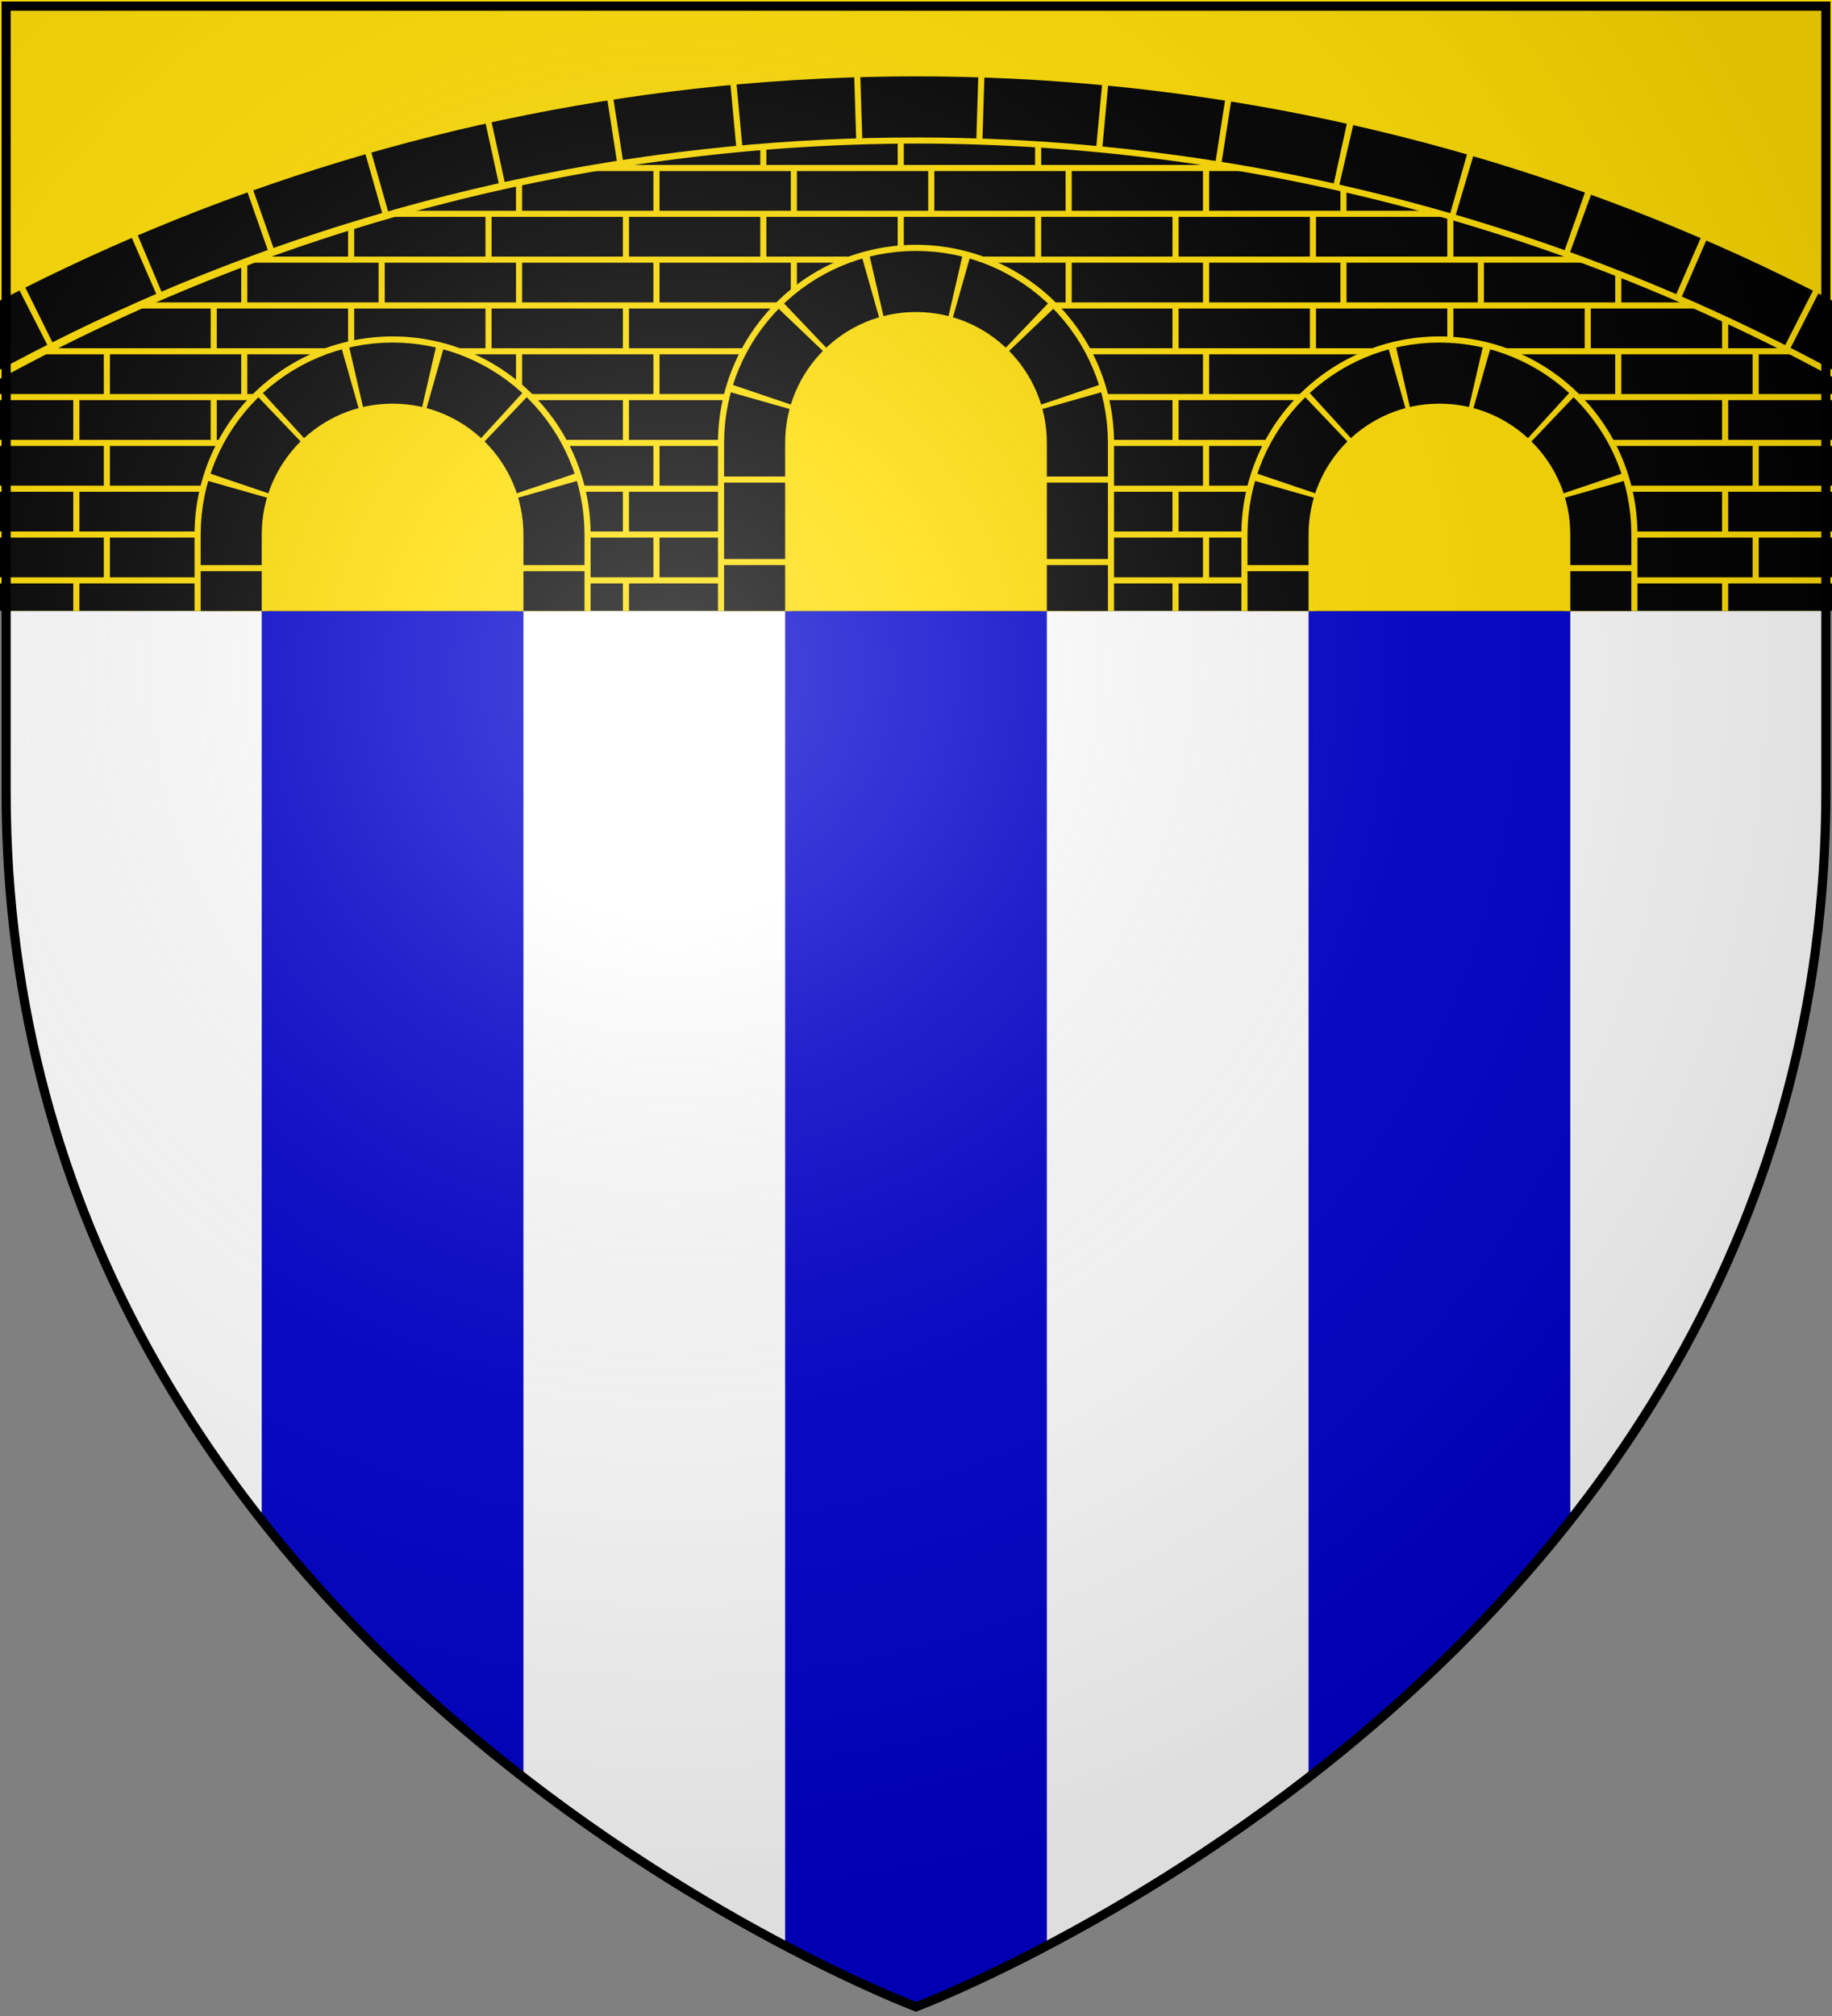
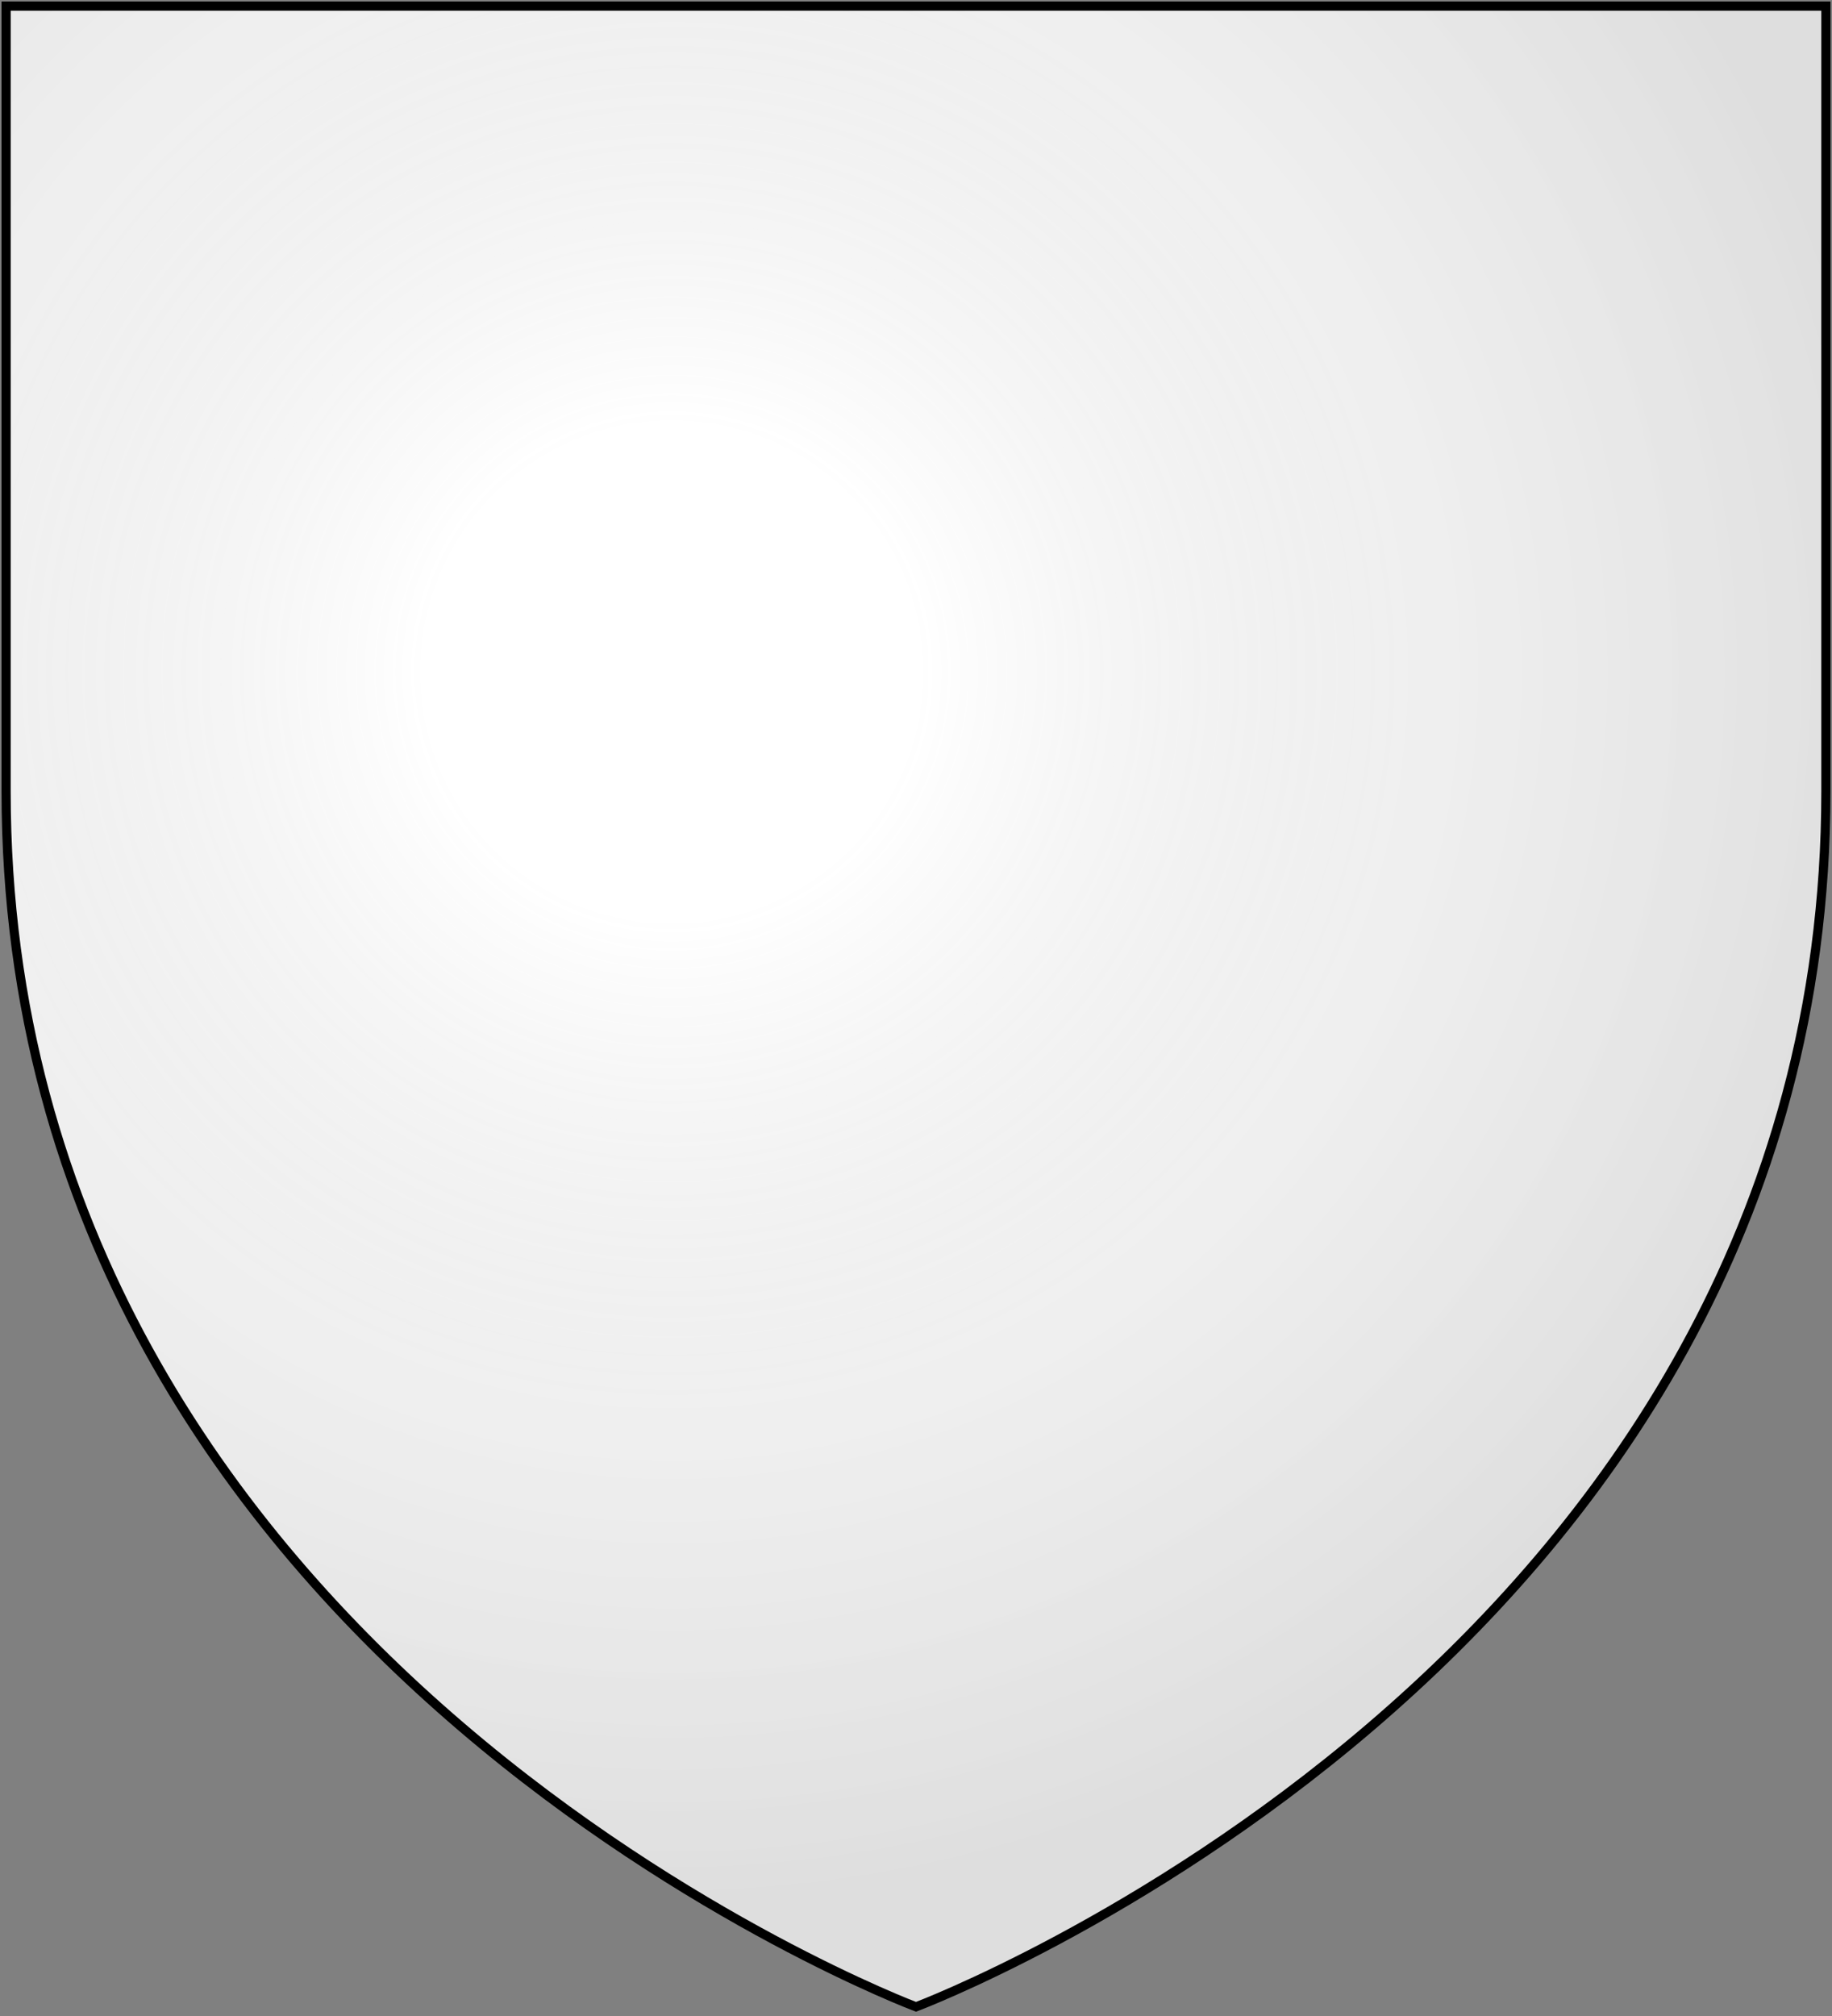
<svg xmlns="http://www.w3.org/2000/svg" xmlns:xlink="http://www.w3.org/1999/xlink" width="600" height="660">
  <rect width="100%" height="100%" fill="#808080" stroke="none" />
  <defs>
    <radialGradient id="rg" gradientUnits="userSpaceOnUse" cx="220" cy="220" r="405">
      <stop style="stop-color:#ffffff;stop-opacity:.3" offset="0" />
      <stop style="stop-color:#ffffff;stop-opacity:.2" offset=".2" />
      <stop style="stop-color:#666666;stop-opacity:.1" offset=".6" />
      <stop style="stop-color:#000000;stop-opacity:.13" offset="1" />
    </radialGradient>
    <path id="shield" d="m2,2v257c0,286 298,398 298,398c0,0 298-112 298-398V2z" />
    <clipPath id="clip-chief">
-       <path d="M 0,0 H 600 V 200 H 0 z" />
-     </clipPath>
+       </clipPath>
  </defs>
  <use id="field" xlink:href="#shield" style="fill:#ffffff;" />
-   <path style="fill:#0000cc;" d="m 85.715,2 v 495.691 c 26.614,33.785 56.689,61.69 85.713,84.188 V 2 Z M 257.143,2 V 636.992 C 282.997,650.599 300,657 300,657 c 0,0 17.003,-6.401 42.857,-20.008 V 2 Z m 171.43,0 v 579.879 c 29.024,-22.497 59.099,-50.403 85.713,-84.188 V 2 Z" />
  <g id="chief" clip-path="url(#clip-chief)">
    <rect style="fill:#ffdd00;" x="0" y="0" width="600" height="220" />
    <g transform="translate(0,15)">
-       <path style="fill:#000000;" d="M 300,32 A 628,628 0 0 0 0,109.008 V 220 H 600 V 108.357 A 628,628 0 0 0 300,32 Z" />
      <path style="fill:none;stroke:#ffdd00;stroke-width:2;" d="M 0,40 H 600 M 0,55 H 600 M 0,70 H 600 M 0,85 H 600 M 0,100 H 600 M 0,115 H 600 M 0,130 H 600 M 0,145 H 600 M 0,160 H 600 M 0,175 H 600 M 0,190 H 600 M 0,205 h 600" />
      <path style="fill:none;stroke:#ffdd00;stroke-width:2;" d="m 565,205 v 15 M 385,205 v 15 M 205,205 v 15 M 25,205 v 15 m 550,-30 v 15 M 395,190 v 15 M 215,190 v 15 M 35,190 v 15 m 530,-30 v 15 M 385,175 v 15 M 205,175 v 15 M 25,175 v 15 m 550,-30 v 15 M 395,160 v 15 M 215,160 v 15 M 35,160 v 15 m 530,-30 v 15 M 385,145 v 15 M 205,145 v 15 M 25,145 v 15 m 550,-30 v 15 M 395,130 v 15 M 215,130 v 15 M 35,130 v 15 m 35,-30 v 15 m 495,-15 v 15 M 385,115 v 15 M 205,115 v 15 M 25,115 v 15 m 505,-30 v 15 M 80,100 v 15 m 495,-15 v 15 M 395,100 v 15 M 215,100 v 15 m -45,-15 v 15 M 35,100 v 15 m 80,-30 v 15 m 45,-15 v 15 m 45,-15 v 15 M 475,85 v 15 M 430,85 v 15 M 385,85 v 15 M 565,85 v 15 M 70,85 v 15 M 520,85 v 15 M 530,70 V 85 M 80,70 V 85 M 350,70 V 85 M 260,70 V 85 M 395,70 V 85 M 440,70 V 85 M 485,70 V 85 M 215,70 V 85 M 170,70 V 85 M 125,70 V 85 M 170,40 V 55 M 215,40 V 55 M 440,40 V 55 M 395,40 V 55 M 260,40 V 55 M 350,40 V 55 M 305,40 V 55 M 115,55 V 70 M 160,55 V 70 M 205,55 V 70 M 475,55 V 70 M 430,55 V 70 M 385,55 V 70 M 250,55 V 70 M 340,55 V 70 M 295,55 V 70 M 250,25 V 40 M 340,25 V 40 M 295,25 v 15" />
      <g id="left">
        <path style="fill:#ffdd00;stroke:#ffdd00;stroke-width:24;" d="m 75.714,220 v -60 a 52.857,52.857 0 0 1 105.714,0 v 60" />
-         <path style="fill:#000000;" d="M 128.572 97.146 L 125.348 97.229 L 122.156 97.471 L 119.014 97.871 L 115.916 98.424 L 114.396 98.768 L 118.895 118.254 L 119.934 118.016 L 122.025 117.641 L 124.178 117.367 L 126.359 117.203 L 128.57 117.146 L 128.572 117.146 L 128.574 117.146 L 130.785 117.203 L 132.967 117.367 L 135.119 117.641 L 137.211 118.016 L 138.25 118.254 L 142.748 98.768 L 141.229 98.424 L 138.131 97.871 L 134.988 97.471 L 131.797 97.229 L 128.572 97.146 z M 111.973 99.373 L 109.885 99.975 L 106.961 100.961 L 104.104 102.09 L 101.318 103.348 L 98.605 104.736 L 95.971 106.252 L 93.422 107.885 L 90.959 109.637 L 88.586 111.502 L 86.307 113.477 L 86.094 113.672 L 99.578 128.434 L 101.299 126.943 L 102.928 125.662 L 104.641 124.443 L 106.336 123.357 L 108.135 122.322 L 110.012 121.359 L 111.885 120.514 L 113.828 119.746 L 115.832 119.068 L 117.436 118.613 L 111.973 99.373 z M 145.172 99.373 L 139.709 118.613 L 141.312 119.068 L 143.316 119.746 L 145.26 120.514 L 147.133 121.359 L 149.01 122.322 L 150.809 123.357 L 152.504 124.443 L 154.217 125.662 L 155.846 126.943 L 157.566 128.434 L 171.051 113.672 L 170.838 113.477 L 168.559 111.502 L 166.186 109.637 L 163.723 107.885 L 161.174 106.252 L 158.539 104.736 L 155.826 103.348 L 153.041 102.09 L 150.184 100.961 L 147.26 99.975 L 145.172 99.373 z M 84.646 115.053 L 84.127 115.555 L 82.047 117.736 L 80.074 120.016 L 78.209 122.387 L 76.457 124.852 L 74.822 127.4 L 73.309 130.033 L 71.92 132.744 L 70.66 135.531 L 69.533 138.389 L 68.953 140.088 L 87.898 146.498 L 88.318 145.258 L 89.086 143.312 L 89.947 141.406 L 90.877 139.592 L 91.912 137.789 L 93.033 136.043 L 94.234 134.354 L 95.48 132.768 L 96.84 131.197 L 98.283 129.684 L 98.447 129.527 L 84.646 115.053 z M 172.498 115.053 L 158.697 129.527 L 158.861 129.684 L 160.305 131.197 L 161.664 132.768 L 162.91 134.354 L 164.111 136.043 L 165.232 137.789 L 166.268 139.592 L 167.197 141.406 L 168.059 143.312 L 168.826 145.258 L 169.246 146.498 L 188.191 140.088 L 187.611 138.389 L 186.484 135.531 L 185.225 132.744 L 183.836 130.033 L 182.322 127.4 L 180.688 124.852 L 178.936 122.387 L 177.07 120.016 L 175.098 117.736 L 173.018 115.555 L 172.498 115.053 z M 68.209 142.469 L 67.695 144.299 L 66.994 147.344 L 66.441 150.441 L 66.041 153.586 L 65.799 156.773 L 65.715 159.873 L 65.715 170 L 85.715 170 L 85.715 160.096 L 85.773 157.791 L 85.939 155.609 L 86.213 153.459 L 86.592 151.33 L 87.07 149.268 L 87.449 147.934 L 68.209 142.469 z M 188.936 142.469 L 169.695 147.934 L 170.074 149.268 L 170.553 151.33 L 170.932 153.459 L 171.205 155.609 L 171.371 157.791 L 171.43 160.096 L 171.43 170 L 191.43 170 L 191.43 159.873 L 191.346 156.773 L 191.104 153.586 L 190.703 150.441 L 190.15 147.344 L 189.449 144.299 L 188.936 142.469 z M 65.715 172 L 65.715 197 L 85.715 197 L 85.715 172 L 65.715 172 z M 171.43 172 L 171.43 197 L 191.43 197 L 191.43 172 L 171.43 172 z M 65.715 199 L 65.715 220 L 85.715 220 L 85.715 199 L 65.715 199 z M 171.43 199 L 171.43 220 L 191.43 220 L 191.43 199 L 171.43 199 z " />
      </g>
      <g>
        <path style="fill:#ffdd00;stroke:#ffdd00;stroke-width:24;" d="m 247.143,220 v -90 a 52.857,52.857 0 0 1 105.714,0 v 90" />
-         <path style="fill:#000000;" d="M 300 67.146 L 296.773 67.227 L 293.586 67.471 L 290.441 67.869 L 287.344 68.422 L 284.85 68.992 L 289.348 88.48 L 291.365 88.014 L 293.459 87.641 L 295.605 87.367 L 297.789 87.203 L 300 87.146 L 302.211 87.203 L 304.395 87.367 L 306.541 87.641 L 308.635 88.014 L 310.652 88.48 L 315.15 68.992 L 312.656 68.422 L 309.559 67.869 L 306.412 67.471 L 303.225 67.227 L 300 67.146 z M 282.439 69.646 L 281.312 69.975 L 278.389 70.961 L 275.533 72.088 L 272.744 73.35 L 270.033 74.738 L 267.4 76.252 L 264.852 77.885 L 262.387 79.639 L 260.016 81.502 L 257.736 83.477 L 256.799 84.363 L 270.6 98.838 L 271.18 98.285 L 272.746 96.926 L 274.355 95.662 L 276.068 94.443 L 277.764 93.357 L 279.562 92.322 L 281.439 91.359 L 283.312 90.514 L 285.256 89.746 L 287.258 89.07 L 287.902 88.887 L 282.439 69.646 z M 317.561 69.646 L 312.098 88.887 L 312.742 89.07 L 314.744 89.746 L 316.688 90.514 L 318.561 91.359 L 320.438 92.322 L 322.236 93.357 L 323.932 94.443 L 325.645 95.662 L 327.254 96.926 L 328.82 98.285 L 329.4 98.838 L 343.201 84.363 L 342.264 83.477 L 339.984 81.502 L 337.611 79.639 L 335.148 77.885 L 332.598 76.252 L 329.967 74.738 L 327.254 73.35 L 324.467 72.088 L 321.609 70.961 L 318.686 69.975 L 317.561 69.646 z M 255.031 86.098 L 253.477 87.736 L 251.502 90.016 L 249.637 92.387 L 247.885 94.852 L 246.252 97.4 L 244.736 100.033 L 243.348 102.744 L 242.088 105.533 L 240.961 108.389 L 240.061 111.035 L 259.006 117.445 L 259.746 115.258 L 260.514 113.312 L 261.359 111.439 L 262.322 109.562 L 263.357 107.764 L 264.443 106.068 L 265.662 104.355 L 266.926 102.746 L 268.287 101.178 L 269.506 99.898 L 255.031 86.098 z M 344.969 86.098 L 330.494 99.898 L 331.713 101.178 L 333.074 102.746 L 334.338 104.355 L 335.557 106.068 L 336.643 107.764 L 337.678 109.562 L 338.641 111.439 L 339.486 113.312 L 340.254 115.258 L 340.994 117.445 L 359.939 111.035 L 359.037 108.389 L 357.91 105.533 L 356.65 102.744 L 355.262 100.033 L 353.748 97.4 L 352.113 94.852 L 350.361 92.387 L 348.498 90.016 L 346.523 87.736 L 344.969 86.098 z M 239.365 113.432 L 239.125 114.299 L 238.422 117.344 L 237.871 120.441 L 237.471 123.588 L 237.227 126.773 L 237.145 129.875 L 237.143 141 L 257.143 141 L 257.143 130.174 L 257.203 127.789 L 257.367 125.605 L 257.641 123.459 L 258.014 121.363 L 258.496 119.277 L 258.605 118.895 L 239.365 113.432 z M 360.635 113.432 L 341.395 118.895 L 341.504 119.277 L 341.986 121.363 L 342.359 123.459 L 342.633 125.605 L 342.797 127.789 L 342.857 130.174 L 342.857 141 L 362.857 141 L 362.855 129.875 L 362.771 126.773 L 362.529 123.588 L 362.129 120.441 L 361.576 117.344 L 360.875 114.299 L 360.635 113.432 z M 237.143 143 L 237.143 168 L 257.143 168 L 257.143 143 L 237.143 143 z M 342.857 143 L 342.857 168 L 362.857 168 L 362.857 143 L 342.857 143 z M 237.143 170 L 237.143 195 L 257.143 195 L 257.143 170 L 237.143 170 z M 342.857 170 L 342.857 195 L 362.857 195 L 362.857 170 L 342.857 170 z M 237.143 197 L 237.143 220 L 257.143 220 L 257.143 197 L 237.143 197 z M 342.857 197 L 342.857 220 L 362.857 220 L 362.857 197 L 342.857 197 z" />
      </g>
      <use xlink:href="#left" x="342.857" />
      <path style="fill:#000000;" d="m 299.938,10 -7.951,0.049 -0.123,0.002 -7.941,0.148 -0.123,0.002 -2.023,0.062 0.621,19.992 1.898,-0.061 h 0.002 l 7.814,-0.146 h 0.027 L 299.938,30 H 300 h 0.062 l 7.799,0.049 h 0.027 l 7.816,0.146 4.064,0.127 0.621,-19.99 -4.189,-0.131 -0.123,-0.002 -7.941,-0.148 -0.123,-0.002 L 300.062,10 Z m -20.16,0.326 -3.908,0.121 -0.123,0.006 -7.916,0.344 -0.123,0.006 -7.902,0.439 -0.123,0.008 -7.889,0.539 -0.123,0.01 -7.873,0.635 -0.123,0.01 -2.438,0.227 1.854,19.914 2.438,-0.227 7.627,-0.615 h 0.012 l 7.754,-0.529 0.047,-0.002 0.076,-0.006 7.744,-0.432 0.035,-0.002 7.783,-0.338 h 0.008 l 3.783,-0.117 z m 42.611,0.068 -0.619,19.99 1.617,0.049 h 0.014 l 7.777,0.338 0.035,0.002 7.744,0.432 0.076,0.006 0.047,0.002 7.754,0.529 h 0.012 l 7.627,0.615 4.596,0.428 1.854,-19.914 -4.596,-0.428 -0.123,-0.01 -7.873,-0.635 -0.123,-0.01 -7.889,-0.539 -0.123,-0.008 -7.902,-0.439 -0.123,-0.006 -7.916,-0.344 -0.123,-0.006 z m -83.145,2.461 -3.428,0.318 -0.121,0.014 -7.842,0.826 -0.121,0.014 -7.824,0.924 -0.121,0.016 -7.805,1.018 -0.121,0.018 -7.785,1.113 -0.123,0.018 -3.025,0.471 3.076,19.762 3.025,-0.471 7.541,-1.078 7.805,-1.018 7.578,-0.895 0.068,-0.008 0.055,-0.006 7.693,-0.812 0.023,-0.002 3.305,-0.307 z m 123.668,0.201 -1.854,19.914 1.148,0.105 0.027,0.004 7.689,0.811 0.055,0.006 0.068,0.008 7.578,0.895 7.805,1.018 7.541,1.078 5.168,0.805 3.074,-19.764 -5.166,-0.803 -0.123,-0.018 -7.785,-1.113 -0.121,-0.018 -7.805,-1.018 -0.121,-0.016 -7.824,-0.924 -0.121,-0.014 -7.842,-0.826 -0.121,-0.014 z m -163.959,4.854 -2.764,0.43 -0.121,0.021 -7.744,1.301 -0.121,0.021 -7.723,1.396 -0.121,0.023 -7.701,1.49 -0.119,0.023 -7.678,1.584 -0.119,0.025 -3.732,0.816 4.279,19.537 3.613,-0.791 0.055,-0.012 0.064,-0.014 7.559,-1.559 7.459,-1.443 7.602,-1.375 0.033,-0.006 0.088,-0.016 7.502,-1.262 0.066,-0.01 0.055,-0.01 2.643,-0.41 z m 204.236,0.334 -3.076,19.762 0.502,0.078 0.049,0.008 0.072,0.012 7.502,1.262 0.088,0.016 0.033,0.006 7.602,1.375 7.459,1.443 7.559,1.559 0.062,0.014 0.057,0.012 5.729,1.256 4.281,-19.537 -5.85,-1.281 -0.119,-0.025 -7.678,-1.584 -0.119,-0.023 -7.701,-1.49 -0.121,-0.023 -7.723,-1.396 -0.121,-0.021 -7.744,-1.301 -0.121,-0.021 z m -244.133,7.229 -1.967,0.43 -0.119,0.027 -7.629,1.77 -0.119,0.027 -7.602,1.861 -0.119,0.031 -7.574,1.953 -0.119,0.031 -7.547,2.045 -0.119,0.033 -4.508,1.279 5.467,19.24 4.391,-1.248 0.008,-0.002 7.422,-2.014 0.039,-0.01 0.078,-0.021 7.34,-1.891 7.482,-1.834 7.508,-1.742 0.023,-0.006 1.943,-0.426 z m 284.123,0.492 -4.52,19.482 7.479,1.734 7.482,1.834 7.34,1.891 0.078,0.021 0.039,0.01 7.422,2.014 0.008,0.002 6.475,1.84 5.467,-19.238 -6.592,-1.873 -0.119,-0.033 -7.547,-2.045 -0.119,-0.031 -7.574,-1.953 -0.119,-0.031 -7.602,-1.861 -0.119,-0.027 z m -323.469,9.543 -1.088,0.311 -0.117,0.033 -7.49,2.227 -0.117,0.037 -7.461,2.316 -0.117,0.037 -7.43,2.408 -0.115,0.039 -7.398,2.498 -0.115,0.039 -5.305,1.863 6.629,18.869 5.293,-1.857 0.012,-0.004 7.283,-2.459 7.197,-2.334 0.065,-0.02 0.053,-0.018 7.227,-2.244 7.375,-2.193 1.088,-0.311 z m 362.775,0.639 -5.699,19.17 6.498,1.934 7.227,2.244 0.053,0.018 0.065,0.02 7.197,2.334 7.283,2.459 0.012,0.004 7.336,2.576 6.629,-18.869 -7.348,-2.582 -0.115,-0.039 -7.398,-2.498 -0.115,-0.039 -7.43,-2.408 -0.117,-0.037 -7.461,-2.316 -0.117,-0.037 z M 81.07,47.98 l -0.176,0.061 -0.115,0.041 -7.332,2.678 -0.115,0.043 -7.299,2.766 -0.113,0.045 -7.266,2.854 -0.113,0.045 -7.229,2.943 -0.113,0.047 -6.072,2.559 7.766,18.432 5.961,-2.514 0.004,-0.002 7.111,-2.895 0.084,-0.033 0.029,-0.012 7.037,-2.766 0.025,-0.01 0.09,-0.035 7.07,-2.68 0.051,-0.02 0.064,-0.023 7.104,-2.592 0.176,-0.062 z m 440.01,0.781 -6.857,18.787 5.357,1.955 0.065,0.023 0.051,0.02 7.07,2.68 0.09,0.035 0.025,0.01 7.037,2.766 0.029,0.012 0.084,0.033 7.111,2.895 0.004,0.002 6.969,2.938 0.873,0.379 7.99,-18.334 -0.873,-0.381 -0.113,-0.047 -7.191,-3.031 -0.113,-0.047 -7.229,-2.943 -0.113,-0.045 -7.266,-2.854 -0.113,-0.045 -7.299,-2.766 -0.115,-0.043 z m -477.904,14.133 -6.436,2.805 -0.111,0.049 -7.119,3.205 -0.109,0.051 -7.078,3.293 -0.111,0.053 -7.039,3.379 -0.109,0.053 -6.773,3.355 8.873,17.922 6.666,-3.301 0.094,-0.045 0.016,-0.008 6.818,-3.273 0.047,-0.021 0.064,-0.031 6.857,-3.189 0.008,-0.004 6.998,-3.152 0.09,-0.039 0.021,-0.01 6.324,-2.756 z m 515.635,0.865 -7.99,18.334 4.338,1.891 0.021,0.01 0.09,0.039 6.998,3.152 0.008,0.004 6.857,3.189 0.065,0.031 0.047,0.021 6.818,3.273 0.016,0.008 0.094,0.045 6.779,3.357 0.037,0.02 0.072,0.035 1.6,0.816 9.092,-17.812 -1.707,-0.873 -0.109,-0.055 -6.998,-3.465 -0.109,-0.053 -7.039,-3.379 -0.111,-0.053 -7.078,-3.293 -0.109,-0.051 -7.119,-3.205 -0.111,-0.049 z M 6.396,80.098 0.998,82.854 0.891,82.908 0,83.377 v 22.648 l 3.383,-1.832 0.01,-0.004 6.699,-3.523 5.398,-2.756 z m 589.137,0.984 -9.092,17.814 3.467,1.77 6.699,3.523 0.01,0.004 L 600,106.025 V 83.377 l -0.891,-0.469 -0.107,-0.055 z" />
    </g>
  </g>
  <use id="shine" xlink:href="#shield" style="fill:url(#rg);stroke:#000000;stroke-width:3;" />
</svg>